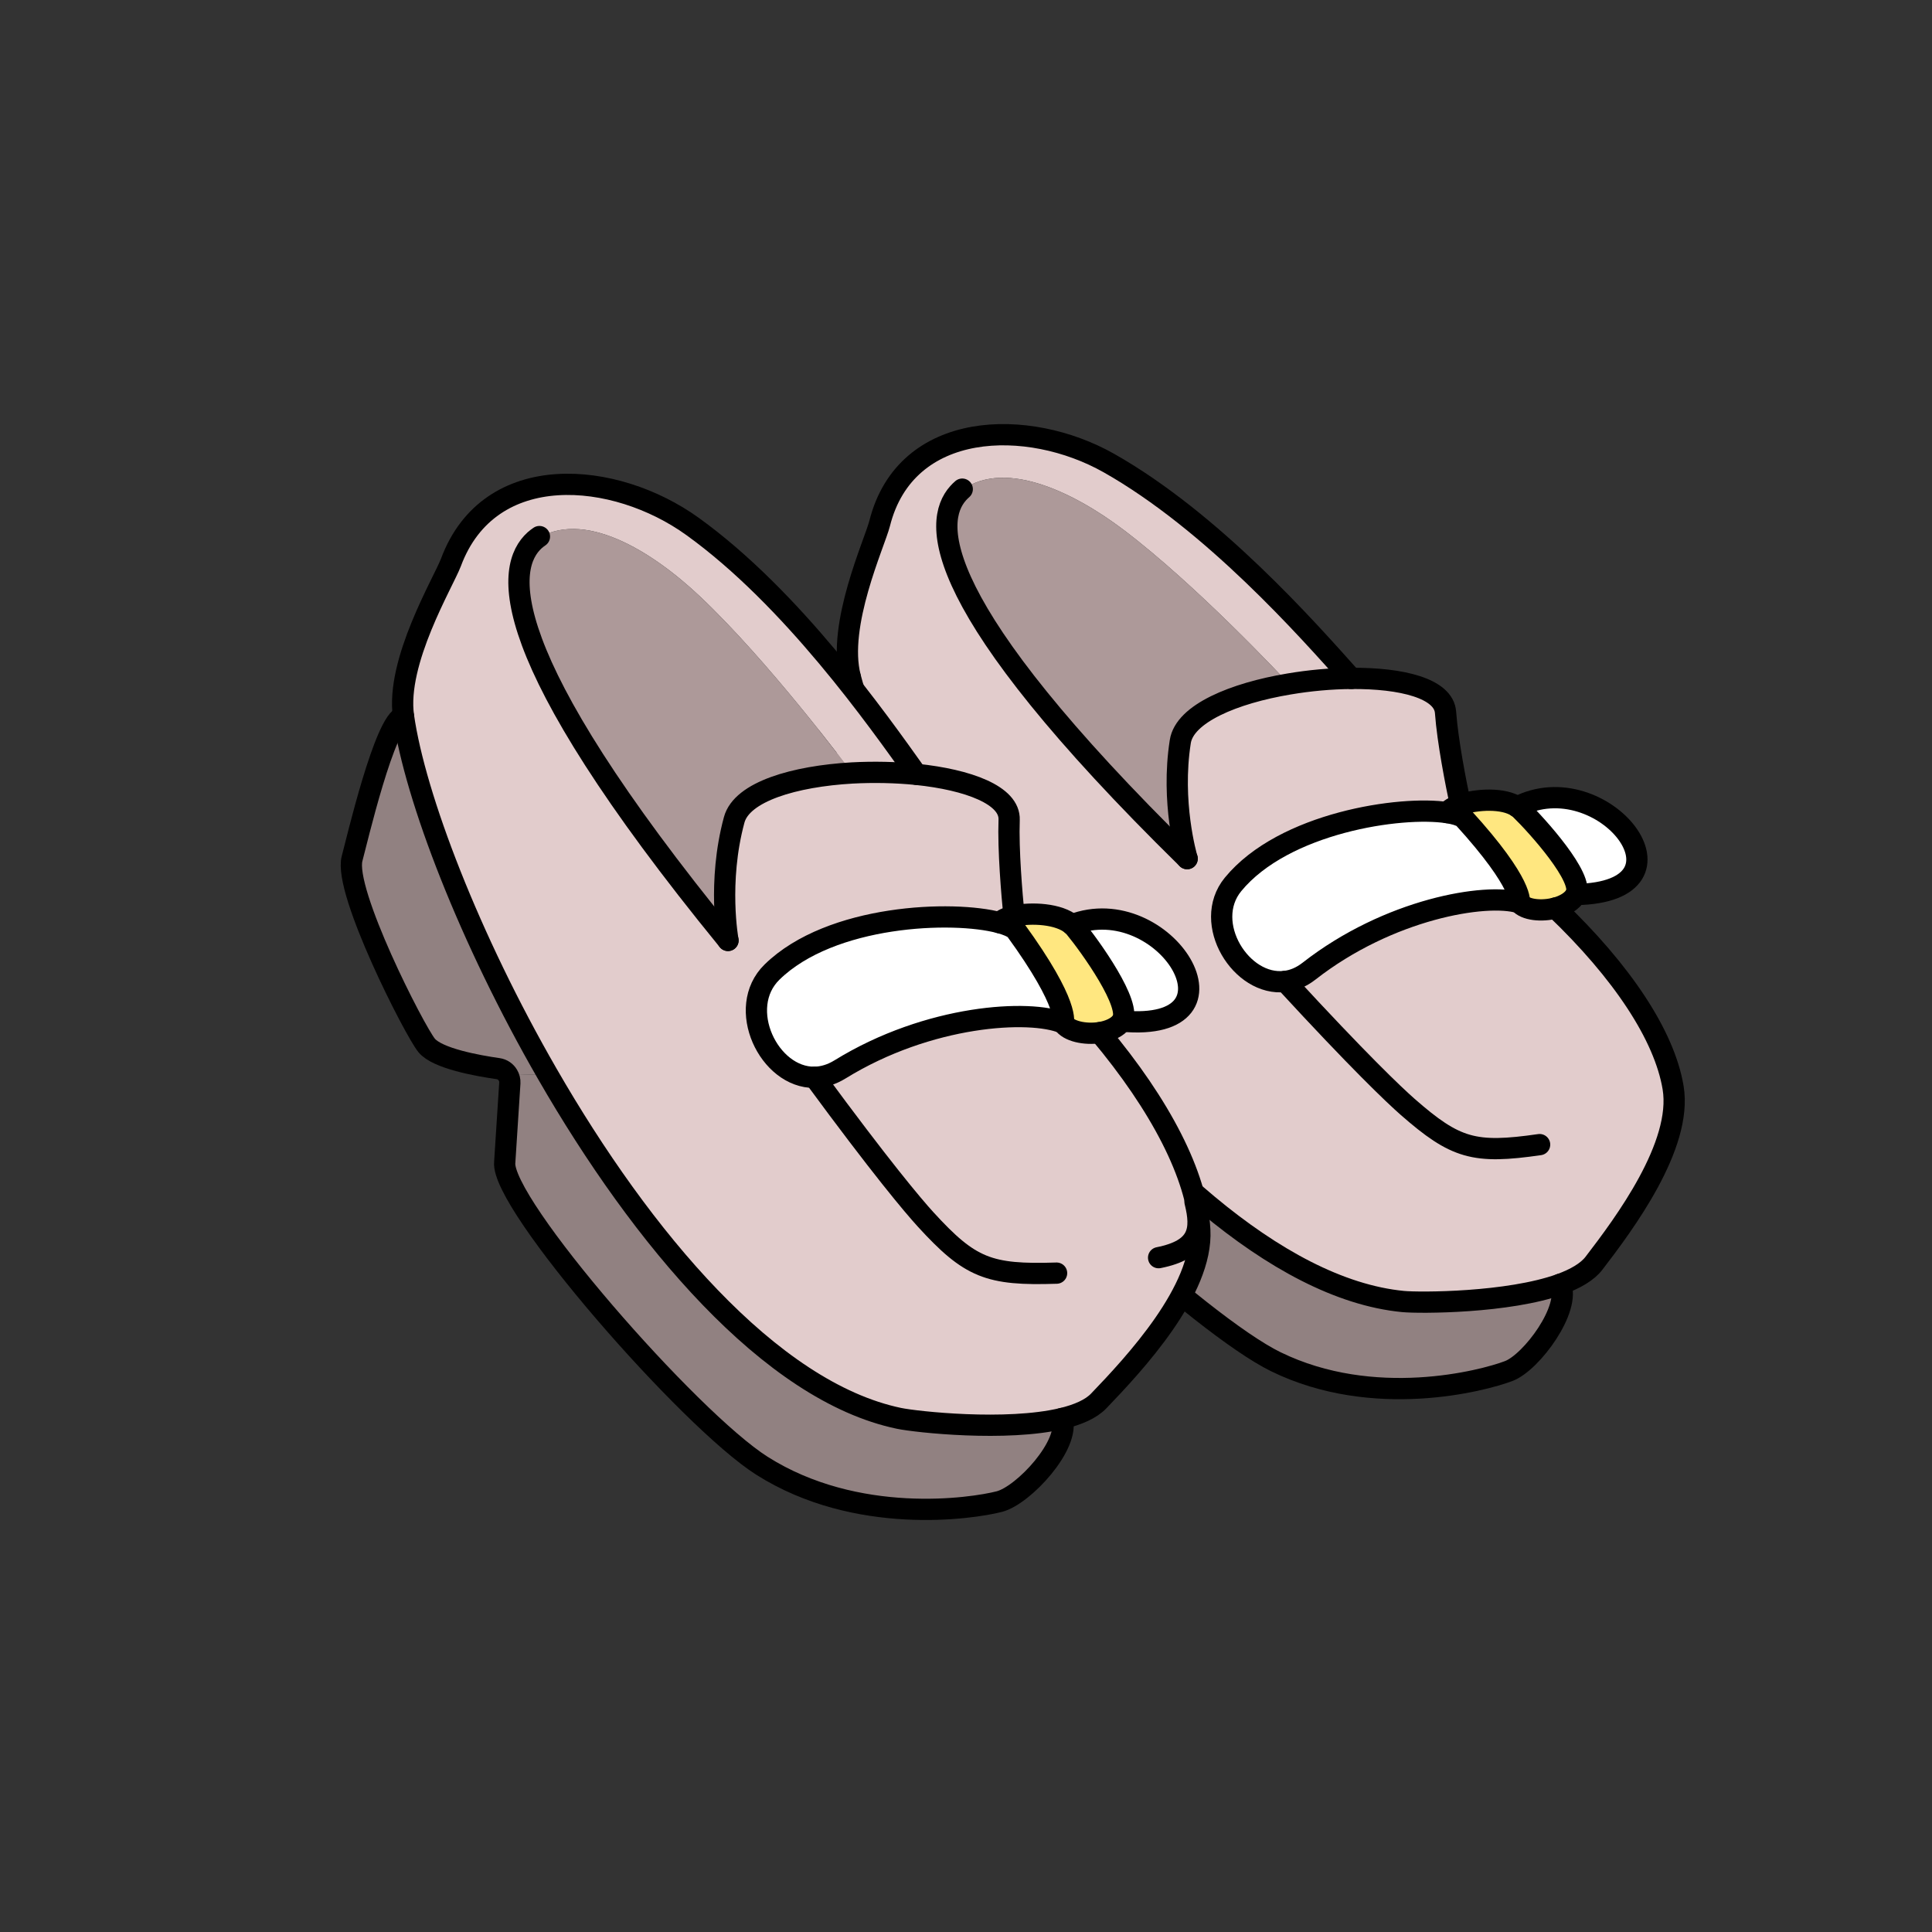
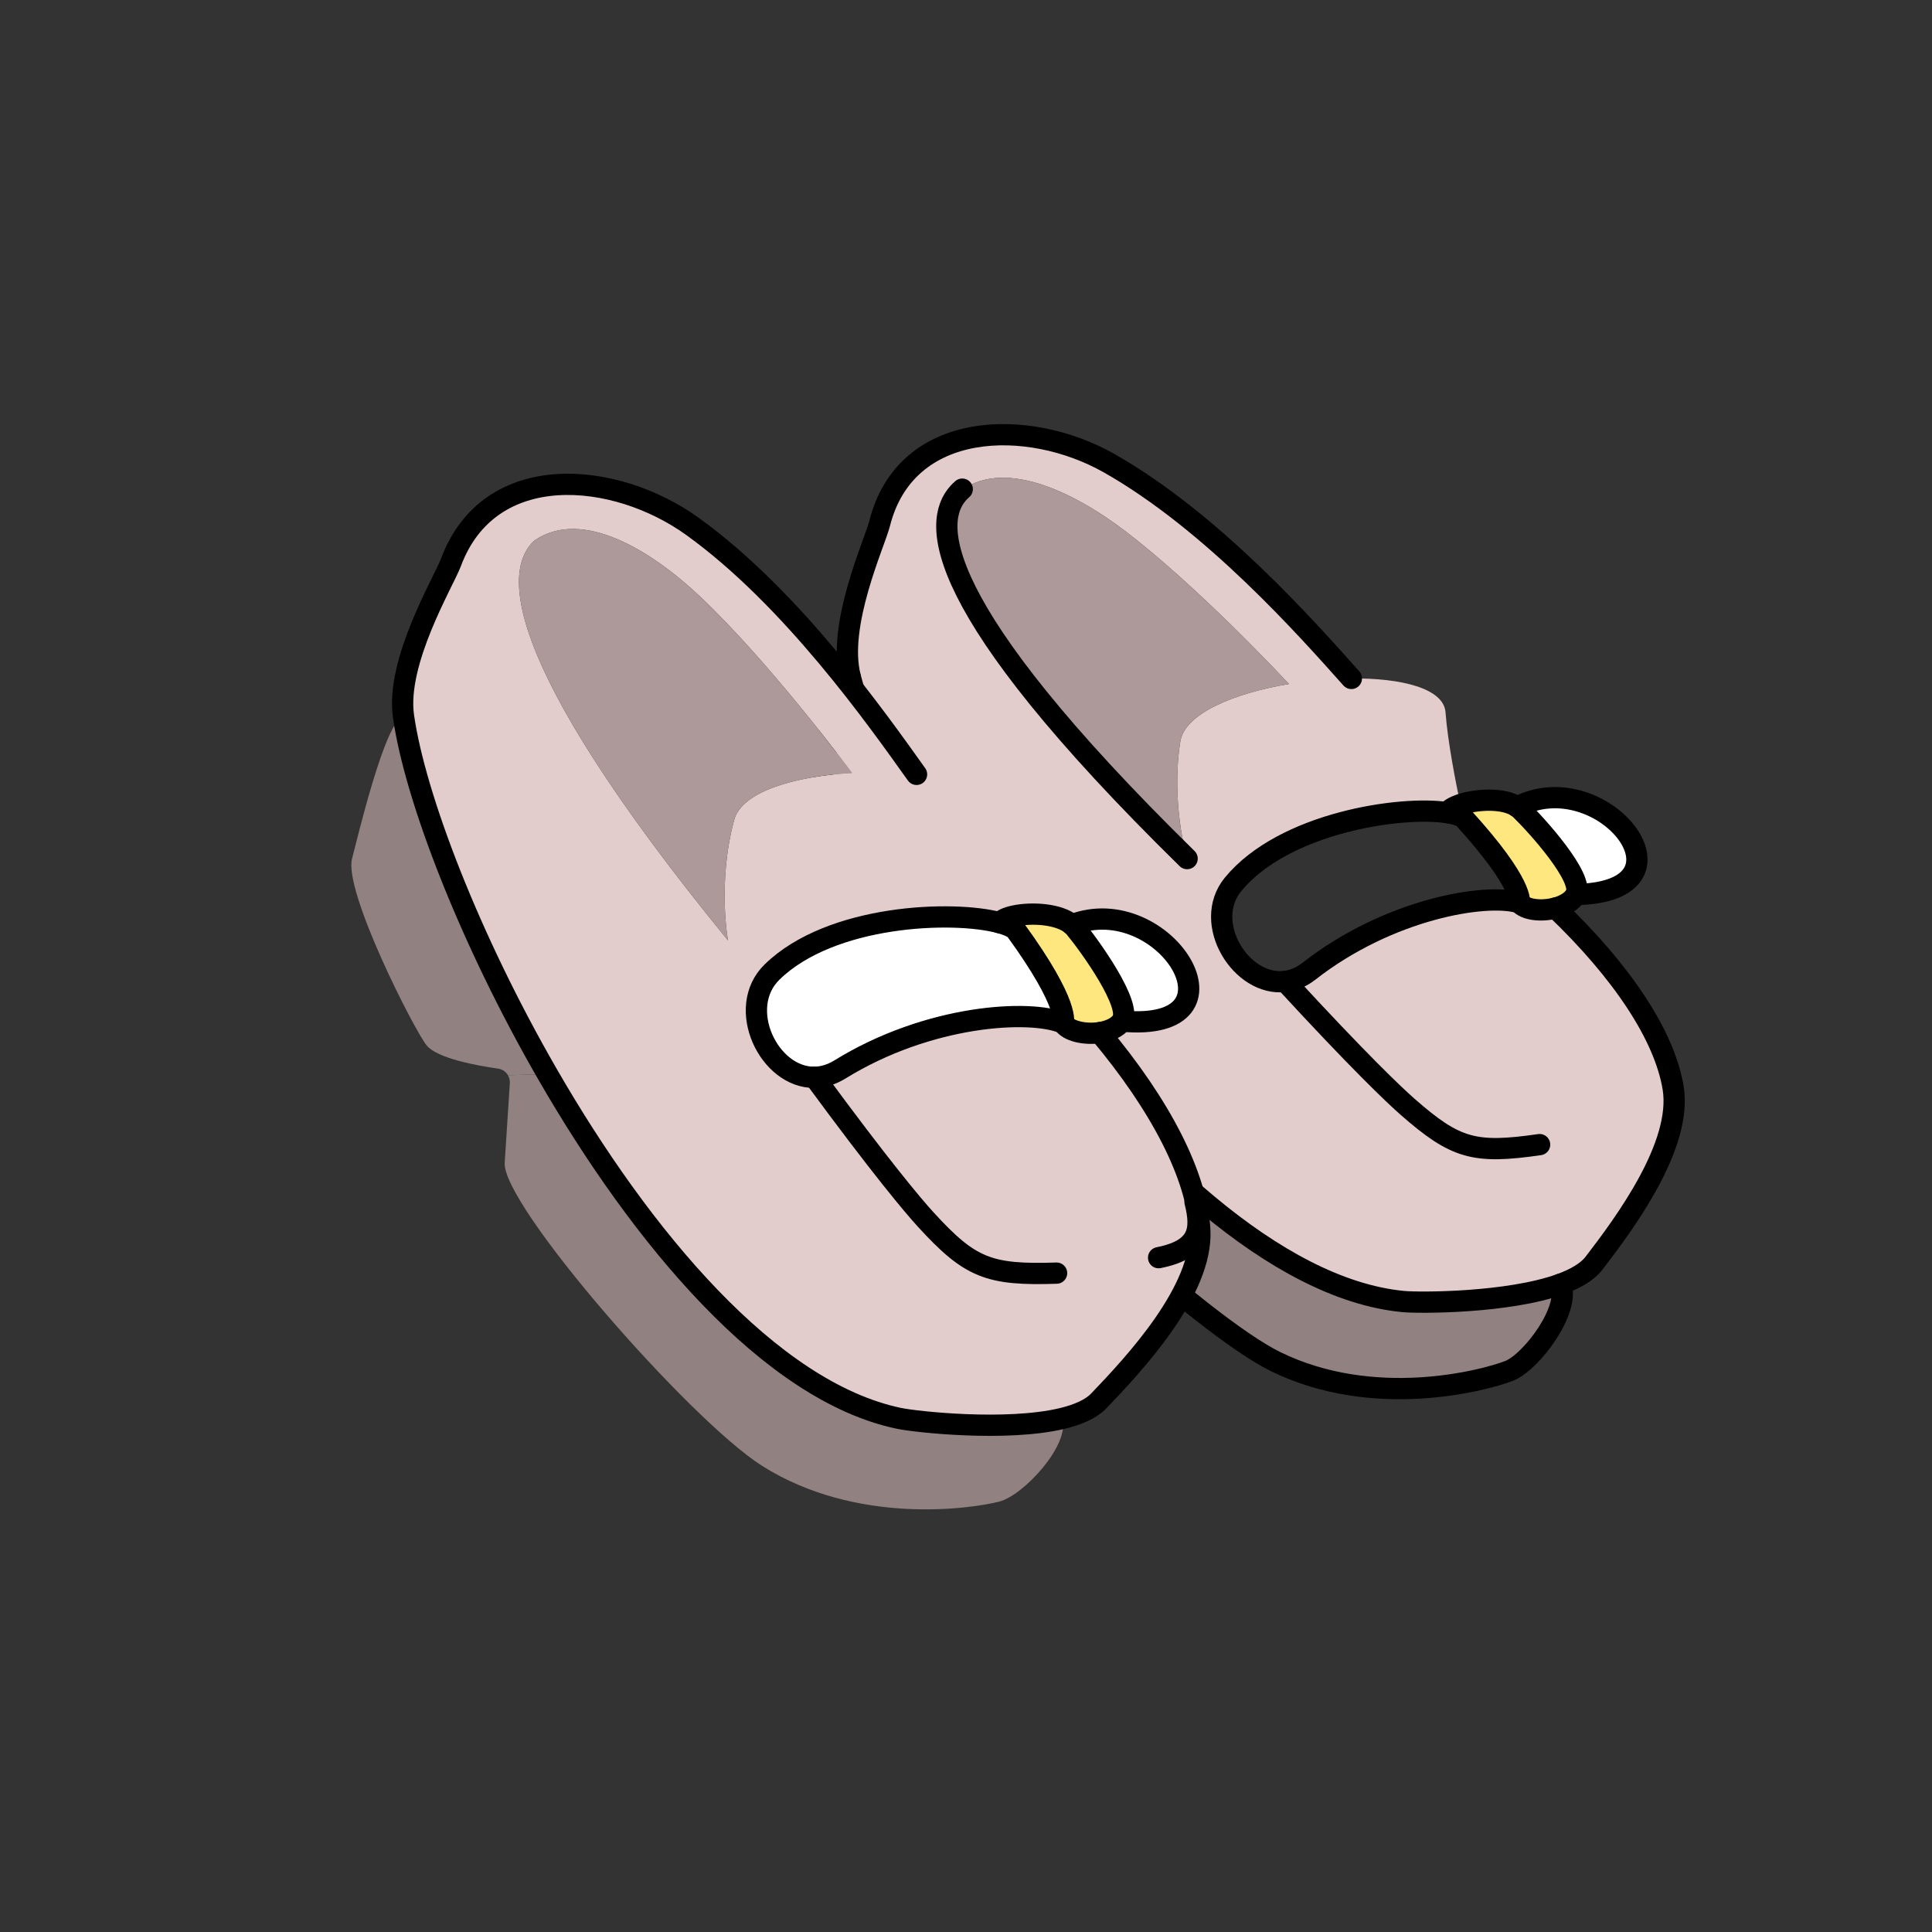
<svg xmlns="http://www.w3.org/2000/svg" id="Layer_2" viewBox="0 0 1000 1000">
  <rect x="0" y="0" width="1000" height="1000" fill="#333333" stroke="none" />
  <defs>
    <style>.cls-1,.cls-2{fill:none;}.cls-3{fill:#fff;}.cls-4{fill:#ffe780;}.cls-5{fill:#918181;}.cls-6{fill:#ad9999;}.cls-7{fill:#e2cccc;}.cls-2{stroke:#000;stroke-linecap:round;stroke-linejoin:round;stroke-width:11px;}</style>
  </defs>
  <g id="_03">
    <g>
      <rect class="cls-1" width="1000" height="1000" />
      <g>
        <g>
          <path class="cls-7" d="m699.46,351.15c26.01-.21,47.88,5.16,48.75,17.6,1.1,15.11,5.39,36.75,7.69,47.68-3.39,1.17-5.89,2.64-6.75,4.18v.04c-24-3.75-84.7,5.15-110.96,37.15-16.34,19.97,4.31,53.02,27,50.19,4.13-.47,8.28-2.15,12.33-5.3,41.33-32.29,91.56-40.6,108.84-35.45,3.09,3.82,11.53,4.65,18.75,2.77,34.67,33.12,56.41,66.06,60.88,92.96,4.98,29.89-25.26,70.43-41,90.92-3.47,4.5-9.66,8.03-17.34,10.82-27.09,9.73-72.67,9.79-81.46,8.95-65.88-6.37-138.48-76.14-194.47-152.47-46.35-63.25-81.35-130.95-91.62-170.75-6.98-26.95,12.58-69.26,15.19-79.49,13.52-53.83,76.96-54.81,118.59-31.31,53.7,30.36,102.91,86.12,125.58,111.52Zm-203.53-95.87c-13.18,14.72-15.29,57.87,118.51,189.14-.38-1.37-8.43-29.22-3.53-60.52,2.23-14.56,27.79-25.1,56.26-29.86-3.03-3.24-47.71-51.12-85.54-79.74-26.52-20.07-63.54-37.88-85.7-19.03Z" />
          <path class="cls-3" d="m785.34,417.65c44.25-22.95,96.94,44.12,30.32,45.36,4.51-8.39-20.03-35.66-28.75-44.12-.48-.46-.99-.87-1.57-1.24Z" />
          <path class="cls-4" d="m755.9,416.43c8.45-2.79,22.34-3.61,29.44,1.23.58.37,1.1.78,1.57,1.24,8.73,8.46,33.26,35.72,28.75,44.12-1.83,3.43-5.92,5.77-10.55,6.99-7.22,1.88-15.66,1.04-18.75-2.77,0,0,3.01-8.94-28.98-44.05-1.72-1.11-4.54-1.99-8.23-2.54v-.04c.85-1.53,3.35-3,6.74-4.18Z" />
          <path class="cls-5" d="m807.66,664.7c5.71,12.44-14.91,40.47-26.74,44.94-13.48,5.15-69.94,19.92-120.52-4.79-38.73-18.88-145.24-116.69-145.21-137.38l-1.8-39.82c-.07-1.44-.56-2.71-1.37-3.8l19.71-2.68c55.99,76.33,128.59,146.1,194.47,152.47,8.79.84,54.37.78,81.46-8.95Z" />
-           <path class="cls-3" d="m757.39,423.18c31.99,35.12,28.98,44.05,28.98,44.05-17.28-5.15-67.51,3.16-108.84,35.45-4.04,3.15-8.2,4.83-12.33,5.3-22.69,2.83-43.35-30.23-27-50.19,26.25-32.01,86.96-40.9,110.96-37.15,3.69.55,6.51,1.43,8.23,2.54Z" />
          <path class="cls-6" d="m581.63,274.3c37.83,28.61,82.51,76.5,85.54,79.74-28.47,4.76-54.03,15.3-56.26,29.86-4.9,31.31,3.15,59.15,3.53,60.52-133.8-131.27-131.69-174.42-118.51-189.14,22.16-18.86,59.18-1.05,85.7,19.03Z" />
          <path class="cls-5" d="m531.72,521.17l-19.71,2.68c-1.18-1.59-3.05-2.65-5.24-2.73-10.45-.32-30.89-1.7-36.98-7.63-6.82-6.63-50.17-72.53-47.54-89.27,1.31-8.45,8.78-70.93,17.81-73.79h.04c10.27,39.79,45.26,107.5,91.62,170.74Z" />
        </g>
        <g>
          <path class="cls-2" d="m805.11,469.97v.04c34.68,33.12,56.41,66.06,60.89,92.96,4.98,29.89-25.26,70.43-41,90.92-3.47,4.5-9.66,8.03-17.34,10.82-27.09,9.73-72.67,9.79-81.46,8.95-65.88-6.37-138.48-76.14-194.47-152.47-46.35-63.25-81.35-130.95-91.62-170.75-6.98-26.95,12.58-69.26,15.19-79.49,13.52-53.83,76.96-54.81,118.59-31.31,53.7,30.36,102.91,86.12,125.58,111.52" />
-           <path class="cls-2" d="m755.91,416.5v-.08c-2.32-10.92-6.6-32.57-7.7-47.68-.87-12.44-22.74-17.81-48.75-17.6-10.45.07-21.55,1.07-32.29,2.89-28.47,4.76-54.03,15.3-56.26,29.86-4.9,31.31,3.15,59.15,3.53,60.52l.04.03" />
          <path class="cls-2" d="m440.07,350.43c-9.03,2.85-16.5,65.34-17.81,73.79-2.63,16.74,40.72,82.64,47.54,89.27,6.08,5.92,26.52,7.31,36.98,7.63,2.19.08,4.06,1.14,5.24,2.73.82,1.09,1.3,2.36,1.37,3.8l1.8,39.82c-.03,20.69,106.47,118.5,145.21,137.38,50.58,24.71,107.04,9.94,120.52,4.79,11.83-4.47,32.45-32.49,26.74-44.94" />
          <path class="cls-2" d="m498.06,253.18c-.72.62-1.42,1.32-2.12,2.09-13.18,14.72-15.29,57.87,118.51,189.14" />
          <path class="cls-2" d="m665.2,507.99c38.15,41.42,56.17,58.55,63.39,64.91,24.82,21.73,34.47,24.44,68.31,19.55" />
          <path class="cls-2" d="m757.39,423.18c-1.72-1.11-4.54-1.99-8.23-2.54-24-3.75-84.71,5.15-110.96,37.15-16.34,19.97,4.31,53.02,27,50.19,4.13-.47,8.28-2.15,12.33-5.3,41.33-32.29,91.56-40.6,108.84-35.45,0,0,3.01-8.94-28.98-44.05" />
          <path class="cls-2" d="m749.16,420.6c.86-1.53,3.36-3,6.75-4.18,8.45-2.79,22.34-3.61,29.44,1.23.58.37,1.1.78,1.57,1.24,8.73,8.46,33.26,35.72,28.75,44.12-1.83,3.43-5.92,5.77-10.55,6.99-7.22,1.88-15.66,1.04-18.75-2.77" />
          <path class="cls-2" d="m785.34,417.65c44.25-22.95,96.94,44.12,30.32,45.36" />
        </g>
      </g>
      <g>
        <g>
          <path class="cls-7" d="m276.77,279.61c-15.16,13.68-22.04,57.72,100.04,207.16,0,0-5.56-30.08,3.2-62.4,3.96-14.68,31.32-22.56,61-24.28-2.96-4-43.2-57.8-78.6-91.28-24.88-23.52-60.8-46-85.6-29.16l-.04-.04Zm197.64,121.2c26.64,2.76,48.44,10.76,47.92,23.56-.56,15.64,1.4,38.36,2.52,49.76-3.6.76-6.36,2-7.4,3.48-24.16-6.52-87.36-4.28-117.84,25.52-19.04,18.6-1.56,54.84,22,54.48,4.24-.08,8.68-1.32,13.16-4.08,46-28.4,98.4-31.2,115.52-24,2.72,4.28,11.28,6.08,18.88,4.96,31.76,37.84,50.28,74.08,51.84,102.12,1.72,31.16-33.84,69.28-52.28,88.48-4.04,4.24-10.8,7.16-19,9.12-28.84,6.88-75.48,1.8-84.44-.08-66.76-13.96-133.2-93.64-181.92-178.16-40.36-70-68.52-143.28-74.52-185.2-4.08-28.4,20.72-69.52,24.56-79.68,19.96-53.6,85-47.44,125-18.64,51.6,37.16,95.64,99.84,116,128.36Z" />
          <path class="cls-3" d="m554.85,478.65c47.88-18.48,94.28,56.16,25.88,49.88,5.6-8.04-16.44-38.76-24.44-48.44-.44-.52-.92-1-1.44-1.44Z" />
          <path class="cls-4" d="m524.85,474.13c8.96-1.96,23.32-1.24,30,4.52.52.44,1,.92,1.44,1.44,8,9.68,30.04,40.4,24.44,48.44-2.28,3.28-6.72,5.2-11.56,5.96-7.6,1.12-16.16-.68-18.88-4.96,0,0,4.08-8.8-24.72-48.36-1.6-1.36-4.4-2.56-8.12-3.56,1.04-1.48,3.8-2.72,7.4-3.48Z" />
          <path class="cls-3" d="m525.57,481.17c28.8,39.56,24.72,48.36,24.72,48.36-17.12-7.2-69.52-4.4-115.52,24-4.48,2.76-8.92,4-13.16,4.08-23.56.36-41.04-35.88-22-54.48,30.48-29.8,93.68-32.04,117.84-25.52,3.72,1,6.52,2.2,8.12,3.56Z" />
          <path class="cls-5" d="m549.73,734.21c4.44,13.4-19.84,39.72-32.44,43-14.4,3.72-73.88,12.48-122.88-18.52-37.52-23.76-135.56-135.96-133.16-157.16l2.64-40.96c.08-1.48-.28-2.84-1-4.04l20.48-.56c48.72,84.52,115.16,164.2,181.92,178.16,8.96,1.88,55.6,6.96,84.44.08Z" />
          <path class="cls-6" d="m362.41,308.81c35.4,33.48,75.64,87.28,78.6,91.28-29.68,1.72-57.04,9.6-61,24.28-8.76,32.32-3.2,62.4-3.2,62.4-122.08-149.44-115.2-193.48-100.04-207.16l.04.04c24.8-16.84,60.72,5.64,85.6,29.16Z" />
          <path class="cls-5" d="m283.37,555.97l-20.48.56c-1.04-1.8-2.84-3.08-5.04-3.4-10.68-1.52-31.44-5.24-37-12-6.24-7.56-43.2-79.96-38.6-96.8,2.32-8.48,17-71.68,26.6-73.56,6,41.92,34.16,115.2,74.52,185.2Z" />
        </g>
        <g>
          <path class="cls-2" d="m569.17,534.49c31.76,37.84,50.28,74.08,51.84,102.12,1.72,31.16-33.84,69.28-52.28,88.48-4.04,4.24-10.8,7.16-19,9.12-28.84,6.88-75.48,1.8-84.44-.08-66.76-13.96-133.2-93.64-181.92-178.16-40.36-70-68.52-143.28-74.52-185.2-4.08-28.4,20.72-69.52,24.56-79.68,19.96-53.6,85-47.44,125-18.64,51.6,37.16,95.64,99.84,116,128.36" />
-           <path class="cls-2" d="m524.85,474.17v-.04c-1.12-11.4-3.08-34.12-2.52-49.76.52-12.8-21.28-20.8-47.92-23.56-10.72-1.08-22.24-1.32-33.4-.72-29.68,1.72-57.04,9.6-61,24.28-8.76,32.32-3.2,62.4-3.2,62.4" />
-           <path class="cls-2" d="m208.85,370.77c-9.6,1.88-24.28,65.08-26.6,73.56-4.6,16.84,32.36,89.24,38.6,96.8,5.56,6.76,26.32,10.48,37,12,2.2.32,4,1.6,5.04,3.4.72,1.2,1.08,2.56,1,4.04l-2.64,40.96c-2.4,21.2,95.64,133.4,133.16,157.16,49,31,108.48,22.24,122.88,18.52,12.6-3.28,36.88-29.6,32.44-43" />
-           <path class="cls-2" d="m279.21,277.73c-.84.56-1.64,1.2-2.44,1.88-15.16,13.68-22.04,57.72,100.04,207.16" />
          <path class="cls-2" d="m421.61,557.61c34.36,46.72,50.88,66.32,57.56,73.64,22.92,25.04,32.52,28.88,67.72,27.72" />
          <path class="cls-2" d="m599.69,650.97c21.32-4.24,22.44-14.48,18.84-28.96" />
          <path class="cls-2" d="m525.57,481.17c-1.6-1.36-4.4-2.56-8.12-3.56-24.16-6.52-87.36-4.28-117.84,25.52-19.04,18.6-1.56,54.84,22,54.48,4.24-.08,8.68-1.32,13.16-4.08,46-28.4,98.4-31.2,115.52-24,0,0,4.08-8.8-24.72-48.36" />
          <path class="cls-2" d="m517.45,477.61c1.04-1.48,3.8-2.72,7.4-3.48,8.96-1.96,23.32-1.24,30,4.52.52.44,1,.92,1.44,1.44,8,9.68,30.04,40.4,24.44,48.44-2.28,3.28-6.72,5.2-11.56,5.96-7.6,1.12-16.16-.68-18.88-4.96" />
          <path class="cls-2" d="m554.85,478.65c47.88-18.48,94.28,56.16,25.88,49.88" />
        </g>
      </g>
    </g>
  </g>
</svg>